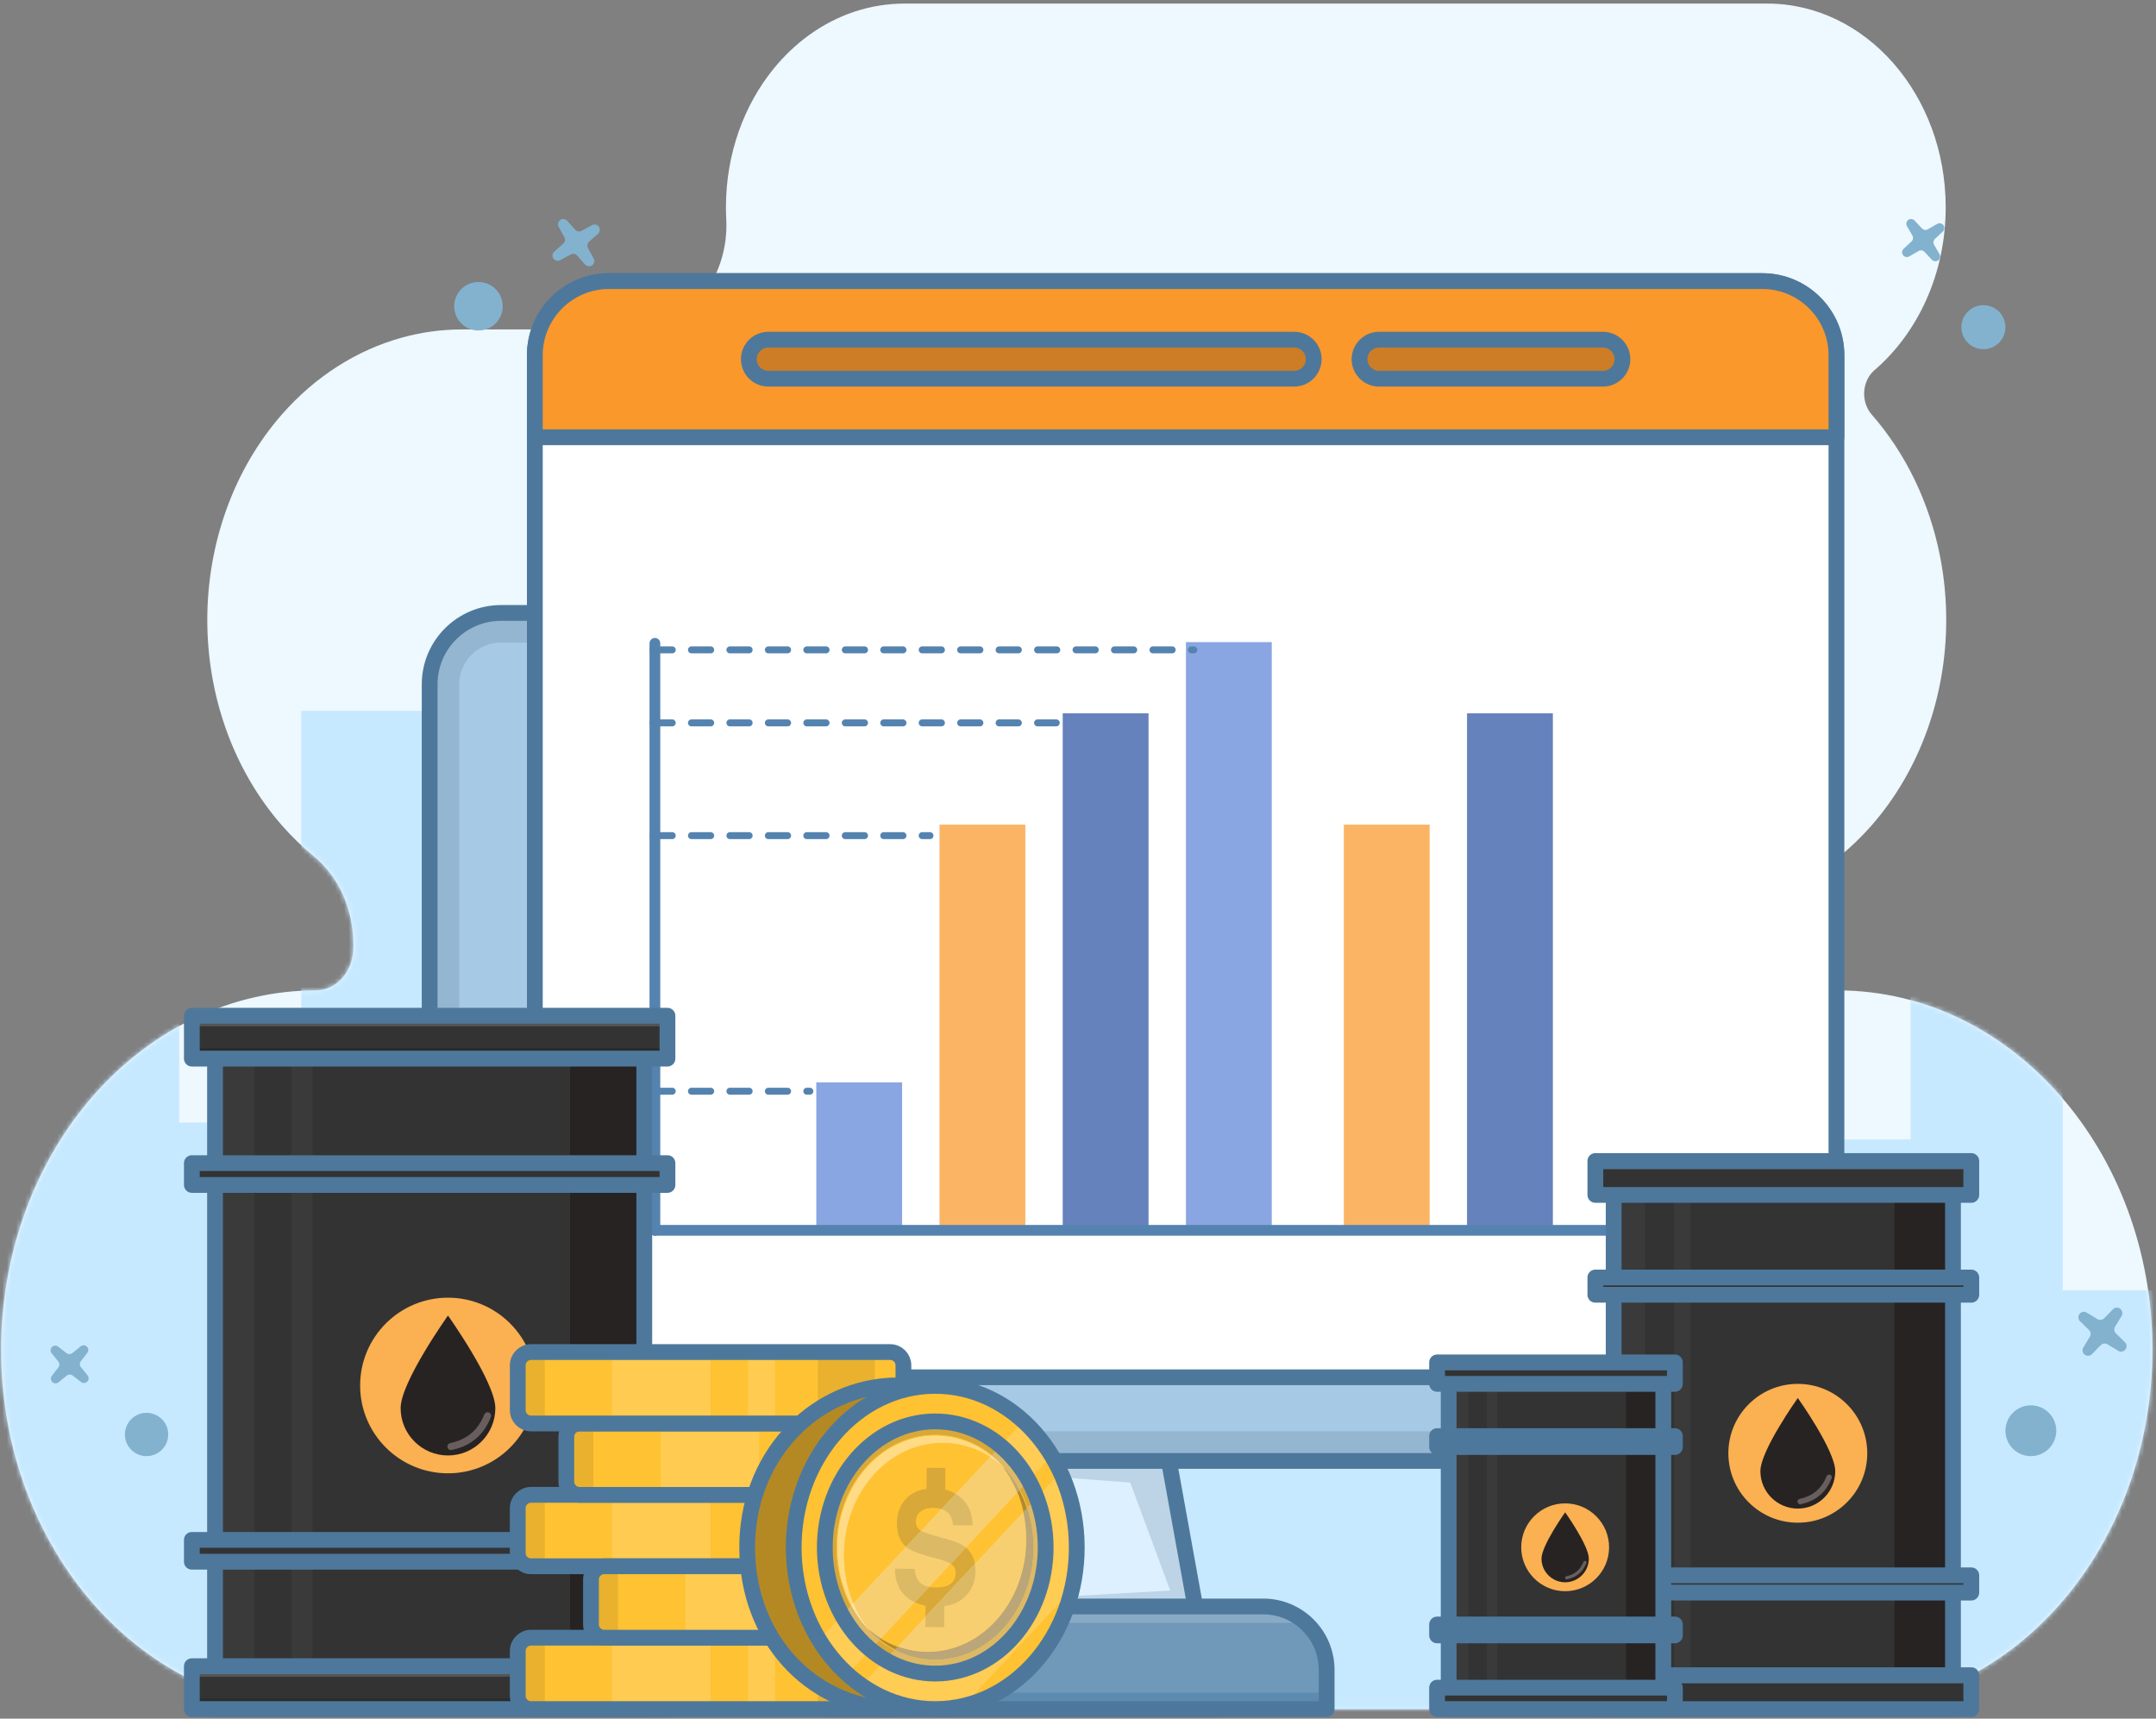
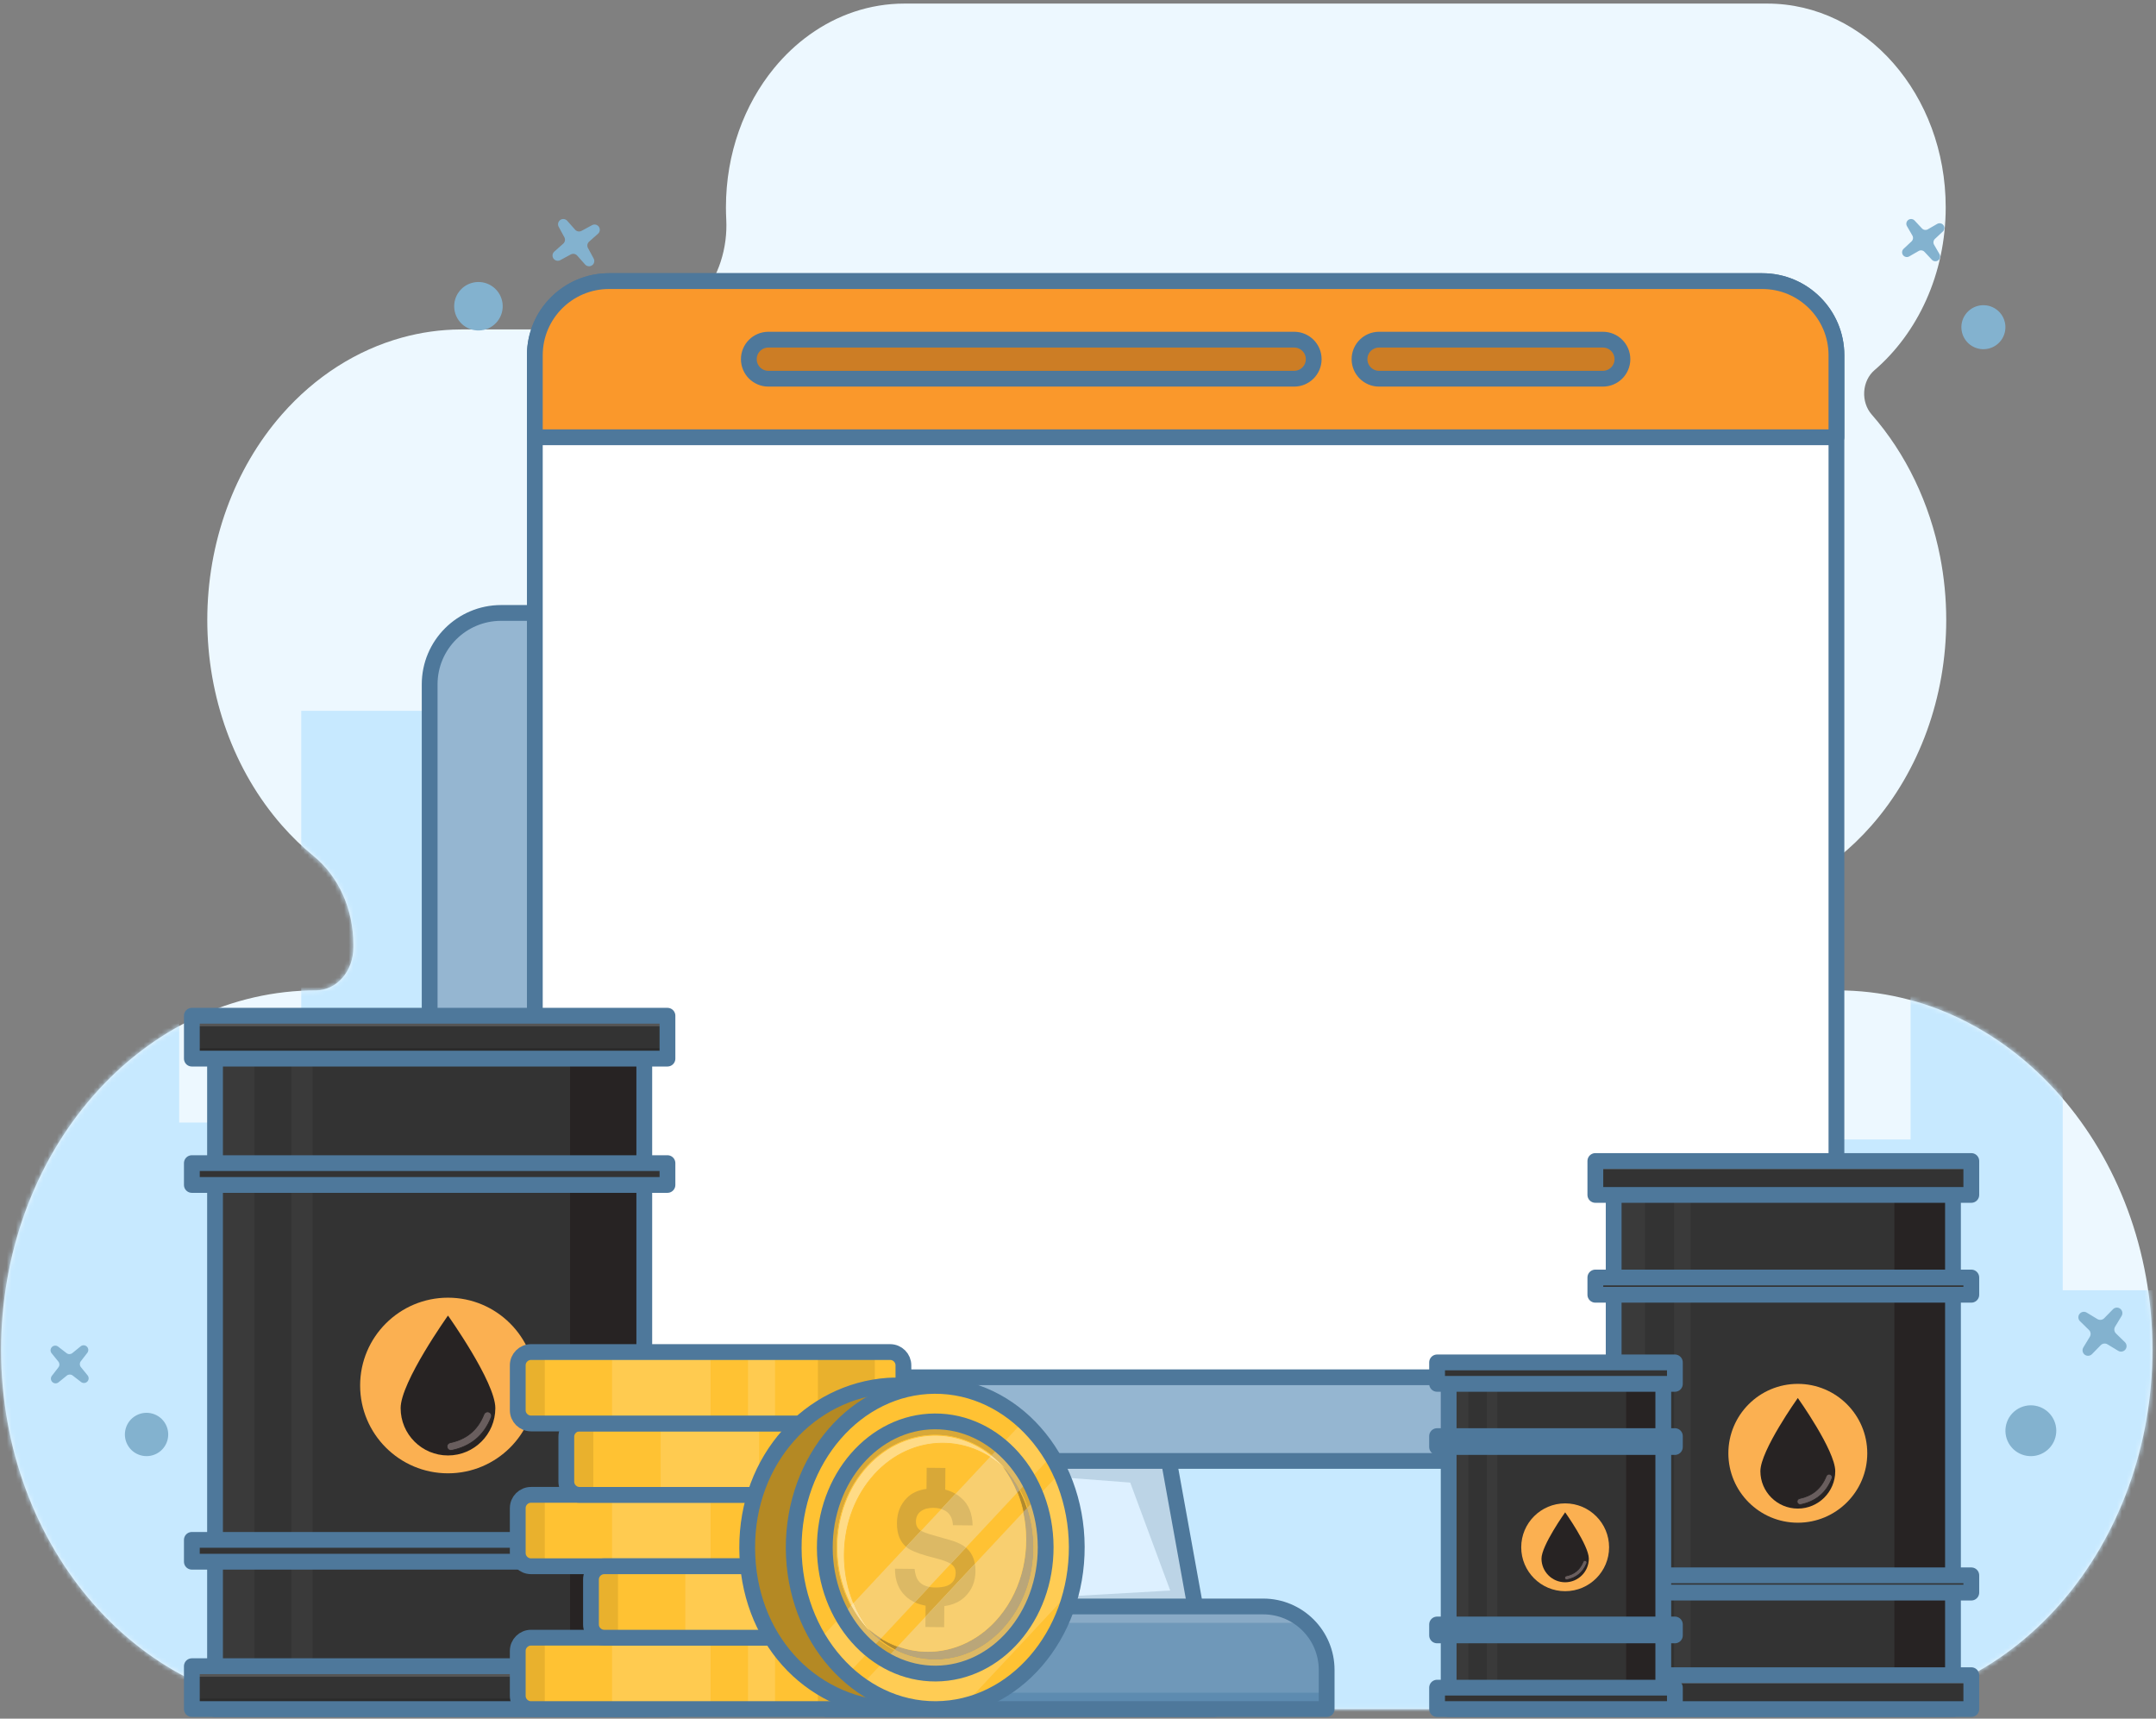
<svg xmlns="http://www.w3.org/2000/svg" width="473" height="377" viewBox="0 0 473 377" fill="none">
  <rect x="0" y="0" width="473" height="377" fill="#808080" stroke="none" />
  <path fill-rule="evenodd" clip-rule="evenodd" d="M403.15 374.903H69.313C31.166 374.903 0.241 339.611 0.24 296.076C0.24 275.17 7.516 255.12 20.469 240.337C33.422 225.554 50.99 217.249 69.31 217.249C71.486 217.249 73.573 216.262 75.111 214.507C76.651 212.75 77.515 210.368 77.515 207.885V207.098C77.515 199.448 74.282 192.267 68.832 187.811C66.354 185.79 64.011 183.528 61.829 181.038C51.358 169.089 45.477 152.883 45.477 135.984C45.477 119.085 51.358 102.88 61.828 90.93C69.145 82.578 78.286 76.784 88.183 74.053C92.329 72.908 96.608 72.301 100.942 72.269C101.063 72.269 101.184 72.268 101.305 72.268H139.357C139.934 72.268 140.51 72.24 141.081 72.183C145.952 71.703 150.525 69.198 153.908 65.107C155.749 62.882 157.158 60.282 158.083 57.477C158.589 55.941 158.95 54.344 159.158 52.713C159.35 51.203 159.41 49.663 159.331 48.116C159.287 47.251 159.264 46.379 159.263 45.501V45.479C159.263 33.672 163.274 22.936 169.826 14.946C172.131 12.135 174.751 9.664 177.621 7.606C183.649 3.284 190.782 0.785 198.425 0.785H387.701C409.329 0.785 426.863 20.795 426.863 45.478C426.863 60.087 420.721 73.058 411.224 81.214C409.916 82.338 409.099 84.053 408.984 85.916C408.869 87.779 409.467 89.608 410.625 90.929C418.189 99.561 423.359 110.416 425.646 122.147C426.525 126.655 426.978 131.292 426.979 135.983C426.979 152.882 421.097 169.089 410.627 181.037C408.37 183.613 405.939 185.947 403.365 188.021C401.807 189.278 400.435 190.769 399.274 192.433C396.504 196.409 394.944 201.384 394.944 206.588C394.943 207.022 394.943 207.456 394.943 207.884C394.943 210.367 395.808 212.749 397.346 214.506C397.92 215.161 398.571 215.71 399.275 216.14C400.456 216.862 401.785 217.249 403.149 217.249C441.296 217.249 472.22 252.541 472.221 296.076C472.221 316.982 464.945 337.032 451.992 351.816C439.039 366.599 421.471 374.903 403.152 374.903H403.15Z" fill="#EDF8FF" />
  <mask id="mask0_567_49251" style="mask-type:luminance" maskUnits="userSpaceOnUse" x="0" y="0" width="473" height="375">
    <path d="M403.15 374.903H69.313C31.166 374.903 0.241 339.611 0.24 296.076C0.24 275.17 7.516 255.12 20.469 240.337C33.422 225.554 50.99 217.249 69.31 217.249C71.486 217.249 73.573 216.262 75.111 214.507C76.651 212.75 77.515 210.368 77.515 207.885V207.098C77.515 199.447 74.282 192.267 68.832 187.811C66.354 185.79 64.011 183.528 61.829 181.038C51.358 169.089 45.477 152.883 45.477 135.984C45.477 119.085 51.358 102.88 61.828 90.93C69.145 82.578 78.286 76.784 88.183 74.053C92.329 72.908 96.608 72.301 100.942 72.269C101.063 72.269 101.184 72.268 101.305 72.268H139.357C139.934 72.268 140.51 72.24 141.081 72.183C145.952 71.703 150.525 69.198 153.908 65.107C155.749 62.882 157.158 60.282 158.083 57.477C158.589 55.941 158.95 54.344 159.158 52.713C159.35 51.203 159.41 49.663 159.331 48.116C159.287 47.251 159.264 46.379 159.263 45.501V45.479C159.263 33.672 163.274 22.936 169.826 14.946C172.131 12.135 174.751 9.664 177.621 7.606C183.649 3.284 190.782 0.785 198.425 0.785H387.701C409.329 0.785 426.863 20.795 426.863 45.478C426.863 60.087 420.721 73.058 411.224 81.214C409.916 82.338 409.099 84.053 408.984 85.916C408.869 87.779 409.467 89.608 410.625 90.929C418.189 99.561 423.359 110.416 425.646 122.147C426.525 126.655 426.978 131.292 426.979 135.983C426.979 152.882 421.097 169.089 410.627 181.037C408.37 183.613 405.939 185.947 403.365 188.021C401.807 189.278 400.435 190.769 399.274 192.433C396.504 196.409 394.944 201.384 394.944 206.588C394.943 207.022 394.943 207.456 394.943 207.884C394.943 210.367 395.808 212.749 397.346 214.506C397.92 215.161 398.571 215.71 399.275 216.14C400.456 216.862 401.785 217.249 403.149 217.249C441.296 217.249 472.22 252.541 472.221 296.076C472.221 316.982 464.945 337.032 451.992 351.816C439.039 366.599 421.471 374.903 403.152 374.903H403.15Z" fill="white" />
  </mask>
  <g mask="url(#mask0_567_49251)">
    <path fill-rule="evenodd" clip-rule="evenodd" d="M39.306 401.628H-1.811V205.676H39.306V246.238H66.087V155.921H133.003V189.986H159.783V126.258H186.564V83.586H253.48L253.479 196.725H280.26V145.913H321.377V192.757H343.113V158.123H397.426L397.425 249.951H419.162V208.71H452.535V283.032H474.27V482.264H452.533L452.535 407.942H419.162V449.183H397.425V407.942H343.113V423.895H321.377V391.379H280.26V442.19H253.479V391.379H186.564V411.034H159.783V417.318H133.002V401.628H66.087V442.19H39.306V401.628Z" fill="#C7E9FF" />
  </g>
  <path fill-rule="evenodd" clip-rule="evenodd" d="M266.285 374.901H206.174L221.202 291.766H251.258L266.285 374.901Z" fill="#DDF0FF" />
  <mask id="mask1_567_49251" style="mask-type:luminance" maskUnits="userSpaceOnUse" x="206" y="291" width="61" height="84">
    <path d="M266.285 374.901H206.174L221.202 291.766H251.258L266.285 374.901Z" fill="white" />
  </mask>
  <g mask="url(#mask1_567_49251)">
    <path fill-rule="evenodd" clip-rule="evenodd" d="M211.153 317.156L208.875 322.229L247.961 325.215L256.733 348.898L195.334 352.39H270.354L254.536 317.156" fill="#BCD4E6" />
  </g>
  <path d="M266.285 374.901H206.174L221.202 291.766H251.258L266.285 374.901Z" stroke="#4E789B" stroke-width="3.463" stroke-linecap="round" stroke-linejoin="round" />
  <path fill-rule="evenodd" clip-rule="evenodd" d="M277.124 352.391C284.817 352.391 291.052 358.623 291.052 366.31V374.902H181.406V366.31C181.406 358.622 187.643 352.391 195.334 352.391H277.124Z" fill="#6F98B9" />
  <mask id="mask2_567_49251" style="mask-type:luminance" maskUnits="userSpaceOnUse" x="181" y="352" width="111" height="23">
    <path d="M277.124 352.391C284.817 352.391 291.052 358.623 291.052 366.31V374.902H181.406V366.31C181.406 358.622 187.643 352.391 195.334 352.391H277.124Z" fill="white" />
  </mask>
  <g mask="url(#mask2_567_49251)">
    <path fill-rule="evenodd" clip-rule="evenodd" d="M300.907 371.309V374.901H181.406V371.309H300.907Z" fill="#5D8BB0" />
    <path fill-rule="evenodd" clip-rule="evenodd" d="M300.907 352.391V355.983H181.406V352.391H300.907Z" fill="#89AAC6" />
  </g>
  <path d="M277.124 352.391C284.817 352.391 291.052 358.623 291.052 366.31V374.902H181.406V366.31C181.406 358.622 187.643 352.391 195.334 352.391H277.124Z" stroke="#4E789B" stroke-width="3.463" stroke-linecap="round" stroke-linejoin="round" />
  <path fill-rule="evenodd" clip-rule="evenodd" d="M378.198 150.118V304.802C378.198 313.448 371.174 320.467 362.523 320.467H109.937C101.285 320.467 94.262 313.448 94.262 304.802V150.118C94.262 141.472 101.285 134.453 109.937 134.453H362.523C371.174 134.453 378.198 141.472 378.198 150.118Z" fill="#95B6D1" />
  <mask id="mask3_567_49251" style="mask-type:luminance" maskUnits="userSpaceOnUse" x="94" y="134" width="285" height="187">
-     <path d="M378.198 150.118V304.802C378.198 313.448 371.174 320.467 362.523 320.467H109.937C101.285 320.467 94.262 313.448 94.262 304.802V150.118C94.262 141.472 101.285 134.453 109.937 134.453H362.523C371.174 134.453 378.198 141.472 378.198 150.118Z" fill="white" />
-   </mask>
+     </mask>
  <g mask="url(#mask3_567_49251)">
    <path fill-rule="evenodd" clip-rule="evenodd" d="M371.701 150.119V304.803C371.701 309.866 367.588 313.977 362.522 313.977H109.936C104.869 313.977 100.756 309.866 100.756 304.803V150.119C100.756 145.056 104.869 140.945 109.936 140.945H362.522C367.588 140.945 371.701 145.056 371.701 150.119Z" fill="#A6C9E6" />
  </g>
  <path d="M378.198 150.118V304.802C378.198 313.448 371.174 320.467 362.523 320.467H109.937C101.285 320.467 94.262 313.448 94.262 304.802V150.118C94.262 141.472 101.285 134.453 109.937 134.453H362.523C371.174 134.453 378.198 141.472 378.198 150.118Z" stroke="#4E789B" stroke-width="3.463" stroke-linecap="round" stroke-linejoin="round" />
  <path fill-rule="evenodd" clip-rule="evenodd" d="M402.892 77.925V285.852C402.892 294.827 395.601 302.113 386.621 302.113H133.607C124.627 302.113 117.336 294.827 117.336 285.852V77.925C117.336 68.95 124.627 61.664 133.607 61.664H386.621C395.601 61.664 402.892 68.95 402.892 77.925Z" fill="white" />
  <mask id="mask4_567_49251" style="mask-type:luminance" maskUnits="userSpaceOnUse" x="117" y="61" width="286" height="242">
-     <path d="M402.892 77.925V285.852C402.892 294.827 395.601 302.113 386.621 302.113H133.607C124.627 302.113 117.336 294.827 117.336 285.852V77.925C117.336 68.95 124.627 61.664 133.607 61.664H386.621C395.601 61.664 402.892 68.95 402.892 77.925Z" fill="white" />
-   </mask>
+     </mask>
  <g mask="url(#mask4_567_49251)">
    <path d="M179.084 237.422H197.915V269.879H179.084V237.422Z" fill="#89A6E2" />
    <path d="M206.119 180.895H224.945V269.879H206.119V180.895Z" fill="#FBB464" />
    <path d="M294.814 180.895H313.646V269.879H294.814V180.895Z" fill="#FBB464" />
    <path d="M233.15 156.473H251.977V269.883H233.15V156.473Z" fill="#6582BD" />
    <path d="M321.85 156.473H340.681V269.883H321.85V156.473Z" fill="#6582BD" />
    <path d="M279.012 140.855H260.182V270.143H279.012V140.855Z" fill="#89A6E2" />
    <path d="M143.676 139.941C143.026 139.941 142.494 140.468 142.494 141.122V269.879C142.494 270.528 143.026 271.06 143.676 271.06C144.325 271.06 144.857 270.528 144.857 269.879V141.122C144.857 140.467 144.33 139.941 143.676 139.941Z" fill="#5583B0" />
    <path d="M143.676 268.699C143.026 268.699 142.494 269.226 142.494 269.88C142.494 270.534 143.026 271.061 143.676 271.061H376.552C377.202 271.061 377.734 270.529 377.734 269.88C377.734 269.23 377.202 268.699 376.552 268.699H143.676Z" fill="#5583B0" />
    <path d="M143.257 238.602C142.835 238.602 142.492 238.944 142.492 239.366C142.492 239.788 142.835 240.13 143.257 240.13H147.475C147.901 240.13 148.244 239.788 148.244 239.366C148.244 238.944 147.901 238.602 147.475 238.602H143.257ZM151.698 238.602C151.276 238.602 150.933 238.944 150.933 239.366C150.933 239.788 151.271 240.13 151.698 240.13H155.915C156.337 240.13 156.68 239.788 156.68 239.366C156.68 238.944 156.337 238.602 155.915 238.602H151.698ZM160.134 238.602C159.712 238.602 159.369 238.944 159.369 239.366C159.369 239.788 159.712 240.13 160.134 240.13H164.351C164.773 240.13 165.116 239.788 165.116 239.366C165.116 238.944 164.773 238.602 164.351 238.602H160.134ZM168.57 238.602C168.148 238.602 167.805 238.944 167.805 239.366C167.805 239.788 168.148 240.13 168.57 240.13H172.787C173.209 240.13 173.552 239.788 173.552 239.366C173.552 238.944 173.209 238.602 172.787 238.602H168.57ZM177.006 238.602C176.584 238.602 176.241 238.944 176.241 239.366C176.241 239.788 176.584 240.13 177.006 240.13H177.674C178.096 240.13 178.439 239.788 178.439 239.366C178.439 238.944 178.096 238.602 177.674 238.602H177.006Z" fill="#5583B0" />
    <path d="M143.257 182.539C142.835 182.539 142.492 182.878 142.492 183.303C142.492 183.729 142.835 184.068 143.257 184.068H147.475C147.901 184.068 148.244 183.725 148.244 183.303C148.244 182.882 147.901 182.539 147.475 182.539H143.257ZM151.698 182.539C151.276 182.539 150.933 182.878 150.933 183.303C150.933 183.729 151.271 184.068 151.698 184.068H155.915C156.337 184.068 156.68 183.725 156.68 183.303C156.68 182.882 156.337 182.539 155.915 182.539H151.698ZM160.134 182.539C159.712 182.539 159.369 182.878 159.369 183.303C159.369 183.729 159.712 184.068 160.134 184.068H164.351C164.773 184.068 165.116 183.725 165.116 183.303C165.116 182.882 164.773 182.539 164.351 182.539H160.134ZM168.57 182.539C168.148 182.539 167.805 182.878 167.805 183.303C167.805 183.729 168.148 184.068 168.57 184.068H172.787C173.209 184.068 173.552 183.725 173.552 183.303C173.552 182.882 173.209 182.539 172.787 182.539H168.57ZM177.006 182.539C176.584 182.539 176.241 182.878 176.241 183.303C176.241 183.729 176.584 184.068 177.006 184.068H181.224C181.65 184.068 181.989 183.725 181.993 183.303C181.993 182.878 181.65 182.539 181.224 182.539H177.006ZM185.447 182.539C185.025 182.539 184.682 182.878 184.682 183.303C184.682 183.729 185.02 184.068 185.447 184.068H189.664C190.086 184.068 190.429 183.725 190.429 183.303C190.429 182.882 190.086 182.539 189.664 182.539H185.447ZM193.883 182.539C193.461 182.539 193.118 182.878 193.118 183.303C193.118 183.729 193.461 184.068 193.883 184.068H198.1C198.522 184.068 198.865 183.725 198.865 183.303C198.865 182.882 198.522 182.539 198.1 182.539H193.883ZM202.319 182.539C201.897 182.539 201.554 182.878 201.554 183.303C201.554 183.729 201.897 184.068 202.319 184.068H204.023C204.445 184.068 204.788 183.725 204.788 183.303C204.788 182.882 204.445 182.539 204.023 182.539H202.319Z" fill="#5583B0" />
    <path d="M143.257 157.805C142.835 157.805 142.492 158.147 142.492 158.569C142.492 158.991 142.835 159.333 143.257 159.333H147.475C147.901 159.333 148.244 158.991 148.244 158.569C148.244 158.147 147.901 157.805 147.475 157.805H143.257ZM151.698 157.805C151.276 157.805 150.933 158.147 150.933 158.569C150.933 158.991 151.271 159.333 151.698 159.333H155.915C156.337 159.333 156.68 158.991 156.68 158.569C156.68 158.147 156.337 157.805 155.915 157.805H151.698ZM160.134 157.805C159.712 157.805 159.369 158.147 159.369 158.569C159.369 158.991 159.712 159.333 160.134 159.333H164.351C164.773 159.333 165.116 158.991 165.116 158.569C165.116 158.147 164.773 157.805 164.351 157.805H160.134ZM168.57 157.805C168.148 157.805 167.805 158.147 167.805 158.569C167.805 158.991 168.148 159.333 168.57 159.333H172.787C173.209 159.333 173.552 158.991 173.552 158.569C173.552 158.147 173.209 157.805 172.787 157.805H168.57ZM177.006 157.805C176.584 157.805 176.241 158.147 176.241 158.569C176.241 158.991 176.584 159.333 177.006 159.333H181.224C181.65 159.333 181.989 158.991 181.993 158.569C181.993 158.147 181.65 157.805 181.224 157.805H177.006ZM185.447 157.805C185.025 157.805 184.682 158.147 184.682 158.569C184.682 158.991 185.02 159.333 185.447 159.333H189.664C190.086 159.333 190.429 158.991 190.429 158.569C190.429 158.147 190.086 157.805 189.664 157.805H185.447ZM193.883 157.805C193.461 157.805 193.118 158.147 193.118 158.569C193.118 158.991 193.461 159.333 193.883 159.333H198.1C198.522 159.333 198.865 158.991 198.865 158.569C198.865 158.147 198.522 157.805 198.1 157.805H193.883ZM202.319 157.805C201.897 157.805 201.554 158.147 201.554 158.569C201.554 158.991 201.897 159.333 202.319 159.333H206.536C206.958 159.333 207.301 158.991 207.301 158.569C207.301 158.147 206.958 157.805 206.536 157.805H202.319ZM210.755 157.805C210.333 157.805 209.99 158.147 209.99 158.569C209.99 158.991 210.333 159.333 210.755 159.333H214.973C215.399 159.333 215.738 158.991 215.742 158.569C215.742 158.147 215.399 157.805 214.973 157.805H210.755ZM219.196 157.805C218.774 157.805 218.431 158.147 218.431 158.569C218.431 158.991 218.769 159.333 219.196 159.333H223.413C223.835 159.333 224.178 158.991 224.178 158.569C224.178 158.147 223.835 157.805 223.413 157.805H219.196ZM227.632 157.805C227.21 157.805 226.867 158.147 226.867 158.569C226.867 158.991 227.21 159.333 227.632 159.333H231.727C232.149 159.333 232.492 158.991 232.492 158.569C232.492 158.147 232.149 157.805 231.727 157.805H227.632Z" fill="#5583B0" />
    <path d="M143.257 141.789C142.835 141.789 142.492 142.132 142.492 142.553C142.492 142.975 142.835 143.318 143.257 143.318H147.475C147.901 143.318 148.244 142.975 148.244 142.553C148.244 142.132 147.901 141.789 147.475 141.789H143.257ZM151.698 141.789C151.276 141.789 150.933 142.132 150.933 142.553C150.933 142.975 151.271 143.318 151.698 143.318H155.915C156.337 143.318 156.68 142.975 156.68 142.553C156.68 142.132 156.337 141.789 155.915 141.789H151.698ZM160.134 141.789C159.712 141.789 159.369 142.132 159.369 142.553C159.369 142.975 159.712 143.318 160.134 143.318H164.351C164.773 143.318 165.116 142.975 165.116 142.553C165.116 142.132 164.773 141.789 164.351 141.789H160.134ZM168.57 141.789C168.148 141.789 167.805 142.132 167.805 142.553C167.805 142.975 168.148 143.318 168.57 143.318H172.787C173.209 143.318 173.552 142.975 173.552 142.553C173.552 142.132 173.209 141.789 172.787 141.789H168.57ZM177.006 141.789C176.584 141.789 176.241 142.132 176.241 142.553C176.241 142.975 176.584 143.318 177.006 143.318H181.224C181.65 143.318 181.989 142.975 181.993 142.553C181.993 142.132 181.65 141.789 181.224 141.789H177.006ZM185.447 141.789C185.025 141.789 184.682 142.132 184.682 142.553C184.682 142.975 185.02 143.318 185.447 143.318H189.664C190.086 143.318 190.429 142.975 190.429 142.553C190.429 142.132 190.086 141.789 189.664 141.789H185.447ZM193.883 141.789C193.461 141.789 193.118 142.132 193.118 142.553C193.118 142.975 193.461 143.318 193.883 143.318H198.1C198.522 143.318 198.865 142.975 198.865 142.553C198.865 142.132 198.522 141.789 198.1 141.789H193.883ZM202.319 141.789C201.897 141.789 201.554 142.132 201.554 142.553C201.554 142.975 201.897 143.318 202.319 143.318H206.536C206.958 143.318 207.301 142.975 207.301 142.553C207.301 142.132 206.958 141.789 206.536 141.789H202.319ZM210.755 141.789C210.333 141.789 209.99 142.132 209.99 142.553C209.99 142.975 210.333 143.318 210.755 143.318H214.973C215.399 143.318 215.738 142.975 215.742 142.553C215.742 142.132 215.399 141.789 214.973 141.789H210.755ZM219.196 141.789C218.774 141.789 218.431 142.132 218.431 142.553C218.431 142.975 218.769 143.318 219.196 143.318H223.413C223.835 143.318 224.178 142.975 224.178 142.553C224.178 142.132 223.835 141.789 223.413 141.789H219.196ZM227.632 141.789C227.21 141.789 226.867 142.132 226.867 142.553C226.867 142.975 227.21 143.318 227.632 143.318H231.849C232.271 143.318 232.614 142.975 232.614 142.553C232.614 142.132 232.271 141.789 231.849 141.789H227.632ZM236.068 141.789C235.646 141.789 235.303 142.132 235.303 142.553C235.303 142.975 235.646 143.318 236.068 143.318H240.286C240.707 143.318 241.05 142.975 241.05 142.553C241.05 142.132 240.707 141.789 240.286 141.789H236.068ZM244.504 141.789C244.082 141.789 243.739 142.132 243.739 142.553C243.739 142.975 244.082 143.318 244.504 143.318H248.722C249.148 143.318 249.487 142.975 249.491 142.553C249.491 142.132 249.148 141.789 248.722 141.789H244.504ZM252.945 141.789C252.523 141.789 252.18 142.132 252.18 142.553C252.18 142.975 252.518 143.318 252.945 143.318H257.162C257.584 143.318 257.927 142.975 257.927 142.553C257.927 142.132 257.584 141.789 257.162 141.789H252.945ZM261.381 141.789C260.959 141.789 260.616 142.132 260.616 142.553C260.616 142.975 260.959 143.318 261.381 143.318H261.912C262.334 143.318 262.677 142.975 262.677 142.553C262.677 142.132 262.334 141.789 261.912 141.789H261.381Z" fill="#5583B0" />
  </g>
  <path d="M402.892 77.925V285.852C402.892 294.827 395.601 302.113 386.621 302.113H133.607C124.627 302.113 117.336 294.827 117.336 285.852V77.925C117.336 68.95 124.627 61.664 133.607 61.664H386.621C395.601 61.664 402.892 68.95 402.892 77.925Z" stroke="#4E789B" stroke-width="3.463" stroke-linecap="round" stroke-linejoin="round" />
  <path fill-rule="evenodd" clip-rule="evenodd" d="M402.892 77.925V95.916H117.336V77.925C117.336 68.95 124.627 61.664 133.607 61.664H386.621C395.601 61.664 402.892 68.95 402.892 77.925Z" fill="#FA982B" stroke="#4E789B" stroke-width="3.463" stroke-linecap="round" stroke-linejoin="round" />
  <path fill-rule="evenodd" clip-rule="evenodd" d="M288.212 78.79C288.212 81.153 286.292 83.072 283.928 83.072H168.57C166.205 83.072 164.285 81.153 164.285 78.79C164.285 76.426 166.205 74.508 168.57 74.508H283.928C286.293 74.508 288.212 76.426 288.212 78.79Z" fill="#CC7D25" stroke="#4E789B" stroke-width="3.463" stroke-linecap="round" stroke-linejoin="round" />
  <path fill-rule="evenodd" clip-rule="evenodd" d="M355.942 78.79C355.942 81.153 354.022 83.072 351.657 83.072H302.546C300.181 83.072 298.262 81.153 298.262 78.79C298.262 76.426 300.181 74.508 302.546 74.508H351.657C354.022 74.508 355.942 76.426 355.942 78.79Z" fill="#CC7D25" stroke="#4E789B" stroke-width="3.463" stroke-linecap="round" stroke-linejoin="round" />
  <path fill-rule="evenodd" clip-rule="evenodd" d="M141.347 227.512V374.902H47.176V227.512H141.347Z" fill="#333333" />
  <mask id="mask5_567_49251" style="mask-type:luminance" maskUnits="userSpaceOnUse" x="47" y="227" width="95" height="148">
    <path d="M141.347 227.512V374.902H47.176V227.512H141.347Z" fill="white" />
  </mask>
  <g mask="url(#mask5_567_49251)">
    <path fill-rule="evenodd" clip-rule="evenodd" d="M141.346 206.98V372.589H125.07V206.98H141.346Z" fill="#272323" />
    <path fill-rule="evenodd" clip-rule="evenodd" d="M55.854 218.402V384.011H47.176V218.402H55.854Z" fill="#3A3A3A" />
    <path fill-rule="evenodd" clip-rule="evenodd" d="M68.565 218.402V384.011H63.938V218.402H68.565Z" fill="#3A3A3A" />
    <path fill-rule="evenodd" clip-rule="evenodd" d="M98.284 284.656C108.922 284.656 117.559 293.288 117.559 303.92C117.559 314.551 108.922 323.183 98.284 323.183C87.645 323.183 79.008 314.551 79.008 303.92C79.008 293.288 87.645 284.656 98.284 284.656Z" fill="#FBB051" />
    <path fill-rule="evenodd" clip-rule="evenodd" d="M98.282 288.578C98.282 288.578 108.67 303.155 108.67 308.885C108.67 314.615 104.016 319.266 98.282 319.266C92.549 319.266 87.894 314.615 87.894 308.885C87.894 303.155 98.282 288.578 98.282 288.578Z" fill="#272323" />
    <path fill-rule="evenodd" clip-rule="evenodd" d="M99.106 318.147C98.642 318.244 98.188 317.946 98.091 317.483C97.994 317.02 98.292 316.565 98.755 316.469C102.145 315.764 104.74 313.87 106.176 310.241C106.35 309.802 106.85 309.586 107.29 309.759C107.729 309.933 107.946 310.432 107.772 310.872C106.095 315.109 103.066 317.323 99.106 318.147Z" fill="#695E5E" stroke="#272323" stroke-width="0.166" stroke-linejoin="round" />
  </g>
  <path d="M141.347 227.512V374.902H47.176V227.512H141.347Z" stroke="#4E789B" stroke-width="3.463" stroke-linecap="round" stroke-linejoin="round" />
  <path fill-rule="evenodd" clip-rule="evenodd" d="M146.433 222.809V232.216H42.09V222.809H146.433Z" fill="#333333" />
  <mask id="mask6_567_49251" style="mask-type:luminance" maskUnits="userSpaceOnUse" x="42" y="222" width="105" height="11">
    <path d="M146.433 222.809V232.216H42.09V222.809H146.433Z" fill="white" />
  </mask>
  <g mask="url(#mask6_567_49251)">
    <path fill-rule="evenodd" clip-rule="evenodd" d="M146.433 222.809V225.122H42.09V222.809H146.433Z" fill="#555555" />
    <path fill-rule="evenodd" clip-rule="evenodd" d="M146.433 229.898V232.212H42.09V229.898H146.433Z" fill="#2B2B2B" />
  </g>
  <path d="M146.433 222.809V232.216H42.09V222.809H146.433Z" stroke="#4E789B" stroke-width="3.463" stroke-linecap="round" stroke-linejoin="round" />
  <path fill-rule="evenodd" clip-rule="evenodd" d="M146.433 365.492V374.899H42.09V365.492H146.433Z" fill="#333333" />
  <path fill-rule="evenodd" clip-rule="evenodd" d="M146.433 365.492V367.806H42.09V365.492H146.433Z" fill="#555555" />
  <path fill-rule="evenodd" clip-rule="evenodd" d="M146.433 372.586V374.9H42.09V372.586H146.433Z" fill="#2B2B2B" />
  <path d="M146.433 365.492V374.899H42.09V365.492H146.433Z" stroke="#4E789B" stroke-width="3.463" stroke-linecap="round" stroke-linejoin="round" />
  <path fill-rule="evenodd" clip-rule="evenodd" d="M146.433 255.141V259.927H42.09V255.141H146.433Z" fill="#333333" />
  <path fill-rule="evenodd" clip-rule="evenodd" d="M146.433 255.141V256.318H42.09V255.141H146.433Z" fill="#555555" />
  <path fill-rule="evenodd" clip-rule="evenodd" d="M146.433 258.746V259.923H42.09V258.746H146.433Z" fill="#2B2B2B" />
  <path d="M146.433 255.141V259.927H42.09V255.141H146.433Z" stroke="#4E789B" stroke-width="3.463" stroke-linecap="round" stroke-linejoin="round" />
  <path fill-rule="evenodd" clip-rule="evenodd" d="M146.433 337.785V342.573H42.09V337.785H146.433Z" fill="#333333" />
  <mask id="mask7_567_49251" style="mask-type:luminance" maskUnits="userSpaceOnUse" x="42" y="337" width="105" height="6">
    <path d="M146.433 337.785V342.573H42.09V337.785H146.433Z" fill="white" />
  </mask>
  <g mask="url(#mask7_567_49251)">
    <path fill-rule="evenodd" clip-rule="evenodd" d="M146.433 337.785V338.963H42.09V337.785H146.433Z" fill="#555555" />
    <path fill-rule="evenodd" clip-rule="evenodd" d="M146.433 341.395V342.572H42.09V341.395H146.433Z" fill="#2B2B2B" />
  </g>
  <path d="M146.433 337.785V342.573H42.09V337.785H146.433Z" stroke="#4E789B" stroke-width="3.463" stroke-linecap="round" stroke-linejoin="round" />
  <path fill-rule="evenodd" clip-rule="evenodd" d="M428.459 258.395V374.902H354.02V258.395H428.459Z" fill="#333333" />
  <mask id="mask8_567_49251" style="mask-type:luminance" maskUnits="userSpaceOnUse" x="354" y="258" width="75" height="117">
    <path d="M428.459 258.395V374.902H354.02V258.395H428.459Z" fill="white" />
  </mask>
  <g mask="url(#mask8_567_49251)">
    <path fill-rule="evenodd" clip-rule="evenodd" d="M428.459 242.164V373.073H415.594V242.164H428.459Z" fill="#272323" />
    <path fill-rule="evenodd" clip-rule="evenodd" d="M360.88 251.191V382.099H354.02V251.191H360.88Z" fill="#3A3A3A" />
    <path fill-rule="evenodd" clip-rule="evenodd" d="M370.928 251.191V382.099H367.27V251.191H370.928Z" fill="#3A3A3A" />
    <path fill-rule="evenodd" clip-rule="evenodd" d="M394.419 303.562C402.828 303.562 409.656 310.386 409.656 318.79C409.656 327.194 402.828 334.017 394.419 334.017C386.009 334.017 379.182 327.194 379.182 318.79C379.182 310.386 386.009 303.562 394.419 303.562Z" fill="#FBB051" />
    <path fill-rule="evenodd" clip-rule="evenodd" d="M394.418 306.66C394.418 306.66 402.63 318.183 402.63 322.712C402.63 327.24 398.95 330.918 394.418 330.918C389.887 330.918 386.207 327.24 386.207 322.712C386.207 318.183 394.418 306.66 394.418 306.66Z" fill="#272323" />
    <path fill-rule="evenodd" clip-rule="evenodd" d="M395.069 330.037C394.702 330.114 394.343 329.879 394.266 329.513C394.19 329.146 394.425 328.788 394.792 328.711C397.471 328.153 399.523 326.655 400.657 323.788C400.795 323.44 401.189 323.27 401.537 323.407C401.886 323.544 402.056 323.938 401.919 324.286C400.593 327.636 398.199 329.386 395.069 330.037Z" fill="#695E5E" stroke="#272323" stroke-width="0.166" stroke-linejoin="round" />
  </g>
  <path d="M428.459 258.395V374.902H354.02V258.395H428.459Z" stroke="#4E789B" stroke-width="3.463" stroke-linecap="round" stroke-linejoin="round" />
  <path fill-rule="evenodd" clip-rule="evenodd" d="M432.48 254.676V262.112H350V254.676H432.48Z" fill="#333333" />
  <path fill-rule="evenodd" clip-rule="evenodd" d="M432.48 254.676V256.505H350V254.676H432.48Z" fill="#555555" />
  <path fill-rule="evenodd" clip-rule="evenodd" d="M432.48 260.285V262.114H350V260.285H432.48Z" fill="#2B2B2B" />
  <path d="M432.48 254.676V262.112H350V254.676H432.48Z" stroke="#4E789B" stroke-width="3.463" stroke-linecap="round" stroke-linejoin="round" />
  <path fill-rule="evenodd" clip-rule="evenodd" d="M432.48 367.465V374.901H350V367.465H432.48Z" fill="#333333" />
  <mask id="mask9_567_49251" style="mask-type:luminance" maskUnits="userSpaceOnUse" x="350" y="367" width="83" height="8">
    <path d="M432.48 367.465V374.901H350V367.465H432.48Z" fill="white" />
  </mask>
  <g mask="url(#mask9_567_49251)">
    <path fill-rule="evenodd" clip-rule="evenodd" d="M432.48 367.465V369.294H350V367.465H432.48Z" fill="#555555" />
    <path fill-rule="evenodd" clip-rule="evenodd" d="M432.48 373.074V374.903H350V373.074H432.48Z" fill="#2B2B2B" />
  </g>
  <path d="M432.48 367.465V374.901H350V367.465H432.48Z" stroke="#4E789B" stroke-width="3.463" stroke-linecap="round" stroke-linejoin="round" />
  <path fill-rule="evenodd" clip-rule="evenodd" d="M432.48 280.23V284.015H350V280.23H432.48Z" fill="#333333" />
  <mask id="mask10_567_49251" style="mask-type:luminance" maskUnits="userSpaceOnUse" x="350" y="280" width="83" height="5">
    <path d="M432.48 280.23V284.015H350V280.23H432.48Z" fill="white" />
  </mask>
  <g mask="url(#mask10_567_49251)">
    <path fill-rule="evenodd" clip-rule="evenodd" d="M432.48 280.23V281.161H350V280.23H432.48Z" fill="#555555" />
    <path fill-rule="evenodd" clip-rule="evenodd" d="M432.48 283.086V284.017H350V283.086H432.48Z" fill="#2B2B2B" />
  </g>
  <path d="M432.48 280.23V284.015H350V280.23H432.48Z" stroke="#4E789B" stroke-width="3.463" stroke-linecap="round" stroke-linejoin="round" />
  <path fill-rule="evenodd" clip-rule="evenodd" d="M432.48 345.562V349.347H350V345.562H432.48Z" fill="#333333" />
  <mask id="mask11_567_49251" style="mask-type:luminance" maskUnits="userSpaceOnUse" x="350" y="345" width="83" height="5">
    <path d="M432.48 345.562V349.347H350V345.562H432.48Z" fill="white" />
  </mask>
  <g mask="url(#mask11_567_49251)">
    <path fill-rule="evenodd" clip-rule="evenodd" d="M432.48 345.562V346.494H350V345.562H432.48Z" fill="#555555" />
    <path fill-rule="evenodd" clip-rule="evenodd" d="M432.48 348.414V349.346H350V348.414H432.48Z" fill="#2B2B2B" />
  </g>
  <path d="M432.48 345.562V349.347H350V345.562H432.48Z" stroke="#4E789B" stroke-width="3.463" stroke-linecap="round" stroke-linejoin="round" />
  <path fill-rule="evenodd" clip-rule="evenodd" d="M364.907 301.207V374.903H317.82V301.207H364.907Z" fill="#333333" />
  <mask id="mask12_567_49251" style="mask-type:luminance" maskUnits="userSpaceOnUse" x="317" y="301" width="48" height="74">
    <path d="M364.907 301.207V374.903H317.82V301.207H364.907Z" fill="white" />
  </mask>
  <g mask="url(#mask12_567_49251)">
    <path fill-rule="evenodd" clip-rule="evenodd" d="M364.907 290.938V373.742H356.77V290.938H364.907Z" fill="#272323" />
    <path fill-rule="evenodd" clip-rule="evenodd" d="M322.16 296.648V379.453H317.82V296.648H322.16Z" fill="#3A3A3A" />
    <path fill-rule="evenodd" clip-rule="evenodd" d="M328.517 296.648V379.453H326.203V296.648H328.517Z" fill="#3A3A3A" />
    <path fill-rule="evenodd" clip-rule="evenodd" d="M343.376 329.777C348.695 329.777 353.014 334.093 353.014 339.409C353.014 344.725 348.695 349.041 343.376 349.041C338.057 349.041 333.738 344.725 333.738 339.409C333.738 334.093 338.057 329.777 343.376 329.777Z" fill="#FBB051" />
    <path fill-rule="evenodd" clip-rule="evenodd" d="M343.377 331.738C343.377 331.738 348.57 339.027 348.57 341.892C348.57 344.757 346.243 347.082 343.377 347.082C340.511 347.082 338.184 344.755 338.184 341.892C338.184 339.028 343.377 331.738 343.377 331.738Z" fill="#272323" />
    <path fill-rule="evenodd" clip-rule="evenodd" d="M343.788 346.525C343.555 346.573 343.328 346.425 343.28 346.193C343.233 345.961 343.381 345.734 343.613 345.686C345.308 345.332 346.605 344.386 347.323 342.572C347.411 342.351 347.66 342.244 347.879 342.331C348.1 342.418 348.208 342.668 348.12 342.888C347.282 345.007 345.767 346.114 343.788 346.526V346.525Z" fill="#695E5E" stroke="#272323" stroke-width="0.166" stroke-linejoin="round" />
  </g>
  <path d="M364.907 301.207V374.903H317.82V301.207H364.907Z" stroke="#4E789B" stroke-width="3.463" stroke-linecap="round" stroke-linejoin="round" />
  <path fill-rule="evenodd" clip-rule="evenodd" d="M367.451 298.855V303.559H315.279V298.855H367.451Z" fill="#333333" />
  <mask id="mask13_567_49251" style="mask-type:luminance" maskUnits="userSpaceOnUse" x="315" y="298" width="53" height="6">
    <path d="M367.451 298.855V303.559H315.279V298.855H367.451Z" fill="white" />
  </mask>
  <g mask="url(#mask13_567_49251)">
    <path fill-rule="evenodd" clip-rule="evenodd" d="M367.451 298.855V300.013H315.279V298.855H367.451Z" fill="#555555" />
    <path fill-rule="evenodd" clip-rule="evenodd" d="M367.451 302.402V303.559H315.279V302.402H367.451Z" fill="#2B2B2B" />
  </g>
  <path d="M367.451 298.855V303.559H315.279V298.855H367.451Z" stroke="#4E789B" stroke-width="3.463" stroke-linecap="round" stroke-linejoin="round" />
  <path fill-rule="evenodd" clip-rule="evenodd" d="M367.451 370.199V374.903H315.279V370.199H367.451Z" fill="#333333" />
  <mask id="mask14_567_49251" style="mask-type:luminance" maskUnits="userSpaceOnUse" x="315" y="370" width="53" height="5">
    <path d="M367.451 370.199V374.903H315.279V370.199H367.451Z" fill="white" />
  </mask>
  <g mask="url(#mask14_567_49251)">
    <path fill-rule="evenodd" clip-rule="evenodd" d="M367.451 370.199V371.355H315.279V370.199H367.451Z" fill="#555555" />
    <path fill-rule="evenodd" clip-rule="evenodd" d="M367.451 373.746V374.903H315.279V373.746H367.451Z" fill="#2B2B2B" />
  </g>
  <path d="M367.451 370.199V374.903H315.279V370.199H367.451Z" stroke="#4E789B" stroke-width="3.463" stroke-linecap="round" stroke-linejoin="round" />
  <path fill-rule="evenodd" clip-rule="evenodd" d="M367.451 315.02V317.413H315.279V315.02H367.451Z" fill="#333333" />
  <mask id="mask15_567_49251" style="mask-type:luminance" maskUnits="userSpaceOnUse" x="315" y="315" width="53" height="3">
    <path d="M367.451 315.02V317.413H315.279V315.02H367.451Z" fill="white" />
  </mask>
  <g mask="url(#mask15_567_49251)">
    <path fill-rule="evenodd" clip-rule="evenodd" d="M367.451 315.02V315.608H315.279V315.02H367.451Z" fill="#555555" />
    <path fill-rule="evenodd" clip-rule="evenodd" d="M367.451 316.824V317.413H315.279V316.824H367.451Z" fill="#2B2B2B" />
  </g>
  <path d="M367.451 315.02V317.413H315.279V315.02H367.451Z" stroke="#4E789B" stroke-width="3.463" stroke-linecap="round" stroke-linejoin="round" />
  <path fill-rule="evenodd" clip-rule="evenodd" d="M367.451 356.344V358.737H315.279V356.344H367.451Z" fill="#333333" />
  <mask id="mask16_567_49251" style="mask-type:luminance" maskUnits="userSpaceOnUse" x="315" y="356" width="53" height="3">
    <path d="M367.451 356.344V358.737H315.279V356.344H367.451Z" fill="white" />
  </mask>
  <g mask="url(#mask16_567_49251)">
    <path fill-rule="evenodd" clip-rule="evenodd" d="M367.451 356.344V356.932H315.279V356.344H367.451Z" fill="#555555" />
    <path fill-rule="evenodd" clip-rule="evenodd" d="M367.451 358.148V358.737H315.279V358.148H367.451Z" fill="#2B2B2B" />
  </g>
  <path d="M367.451 356.344V358.737H315.279V356.344H367.451Z" stroke="#4E789B" stroke-width="3.463" stroke-linecap="round" stroke-linejoin="round" />
  <path fill-rule="evenodd" clip-rule="evenodd" d="M113.588 330.818V340.659C113.588 342.266 114.893 343.571 116.502 343.571H195.284C196.892 343.571 198.198 342.267 198.198 340.659V330.818C198.198 329.211 196.893 327.906 195.284 327.906H116.502C114.894 327.906 113.588 329.21 113.588 330.818Z" fill="#FFC233" />
  <mask id="mask17_567_49251" style="mask-type:luminance" maskUnits="userSpaceOnUse" x="113" y="327" width="86" height="17">
    <path d="M113.588 330.818V340.659C113.588 342.266 114.893 343.571 116.502 343.571H195.284C196.892 343.571 198.198 342.267 198.198 340.659V330.818C198.198 329.211 196.893 327.906 195.284 327.906H116.502C114.894 327.906 113.588 329.21 113.588 330.818Z" fill="white" />
  </mask>
  <g mask="url(#mask17_567_49251)">
    <path fill-rule="evenodd" clip-rule="evenodd" d="M179.447 327.906V343.57H191.928V327.906H179.447Z" fill="#E9B12D" />
    <path fill-rule="evenodd" clip-rule="evenodd" d="M113.588 327.906V343.57H119.515V327.906H113.588Z" fill="#E9B12D" />
    <path fill-rule="evenodd" clip-rule="evenodd" d="M134.283 327.906V343.57H155.892V327.906H134.283Z" fill="#FFCB50" />
    <path fill-rule="evenodd" clip-rule="evenodd" d="M164.105 327.906V343.57H170.033V327.906H164.105Z" fill="#FFCB50" />
    <path fill-rule="evenodd" clip-rule="evenodd" d="M113.588 342.223V343.573H198.197V342.223H113.588Z" fill="#BE9126" />
  </g>
  <path d="M113.588 330.818V340.659C113.588 342.266 114.893 343.571 116.502 343.571H195.284C196.892 343.571 198.198 342.267 198.198 340.659V330.818C198.198 329.211 196.893 327.906 195.284 327.906H116.502C114.894 327.906 113.588 329.21 113.588 330.818Z" stroke="#4E789B" stroke-width="3.463" stroke-linecap="round" stroke-linejoin="round" />
  <path fill-rule="evenodd" clip-rule="evenodd" d="M124.242 315.158V324.999C124.242 326.606 125.547 327.911 127.156 327.911H205.938C207.545 327.911 208.851 326.607 208.851 324.999V315.158C208.851 313.551 207.546 312.246 205.938 312.246H127.156C125.548 312.246 124.242 313.55 124.242 315.158Z" fill="#FFC233" />
  <mask id="mask18_567_49251" style="mask-type:luminance" maskUnits="userSpaceOnUse" x="124" y="312" width="85" height="16">
    <path d="M124.242 315.158V324.999C124.242 326.606 125.547 327.911 127.156 327.911H205.938C207.545 327.911 208.851 326.607 208.851 324.999V315.158C208.851 313.551 207.546 312.246 205.938 312.246H127.156C125.548 312.246 124.242 313.55 124.242 315.158Z" fill="white" />
  </mask>
  <g mask="url(#mask18_567_49251)">
    <path fill-rule="evenodd" clip-rule="evenodd" d="M190.104 312.246V327.91H202.585V312.246H190.104Z" fill="#E9B12D" />
    <path fill-rule="evenodd" clip-rule="evenodd" d="M124.242 312.246V327.91H130.17V312.246H124.242Z" fill="#E9B12D" />
    <path fill-rule="evenodd" clip-rule="evenodd" d="M144.939 312.246V327.91H166.548V312.246H144.939Z" fill="#FFCB50" />
    <path fill-rule="evenodd" clip-rule="evenodd" d="M174.76 312.246V327.91H180.687V312.246H174.76Z" fill="#FFCB50" />
    <path fill-rule="evenodd" clip-rule="evenodd" d="M124.242 326.559V327.909H208.85V326.559H124.242Z" fill="#BE9126" />
  </g>
  <path d="M124.242 315.158V324.999C124.242 326.606 125.547 327.911 127.156 327.911H205.938C207.545 327.911 208.851 326.607 208.851 324.999V315.158C208.851 313.551 207.546 312.246 205.938 312.246H127.156C125.548 312.246 124.242 313.55 124.242 315.158Z" stroke="#4E789B" stroke-width="3.463" stroke-linecap="round" stroke-linejoin="round" />
  <path fill-rule="evenodd" clip-rule="evenodd" d="M113.588 299.494V309.335C113.588 310.942 114.893 312.247 116.502 312.247H195.284C196.892 312.247 198.198 310.943 198.198 309.335V299.494C198.198 297.887 196.893 296.582 195.284 296.582H116.502C114.894 296.582 113.588 297.886 113.588 299.494Z" fill="#FFC233" />
  <mask id="mask19_567_49251" style="mask-type:luminance" maskUnits="userSpaceOnUse" x="113" y="296" width="86" height="17">
    <path d="M113.588 299.494V309.335C113.588 310.942 114.893 312.247 116.502 312.247H195.284C196.892 312.247 198.198 310.943 198.198 309.335V299.494C198.198 297.887 196.893 296.582 195.284 296.582H116.502C114.894 296.582 113.588 297.886 113.588 299.494Z" fill="white" />
  </mask>
  <g mask="url(#mask19_567_49251)">
    <path fill-rule="evenodd" clip-rule="evenodd" d="M179.447 296.582V312.246H191.928V296.582H179.447Z" fill="#E9B12D" />
    <path fill-rule="evenodd" clip-rule="evenodd" d="M113.588 296.582V312.246H119.515V296.582H113.588Z" fill="#E9B12D" />
    <path fill-rule="evenodd" clip-rule="evenodd" d="M134.283 296.582V312.246H155.892V296.582H134.283Z" fill="#FFCB50" />
    <path fill-rule="evenodd" clip-rule="evenodd" d="M164.105 296.582V312.246H170.033V296.582H164.105Z" fill="#FFCB50" />
    <path fill-rule="evenodd" clip-rule="evenodd" d="M113.588 310.895V312.244H198.197V310.895H113.588Z" fill="#BE9126" />
  </g>
  <path d="M113.588 299.494V309.335C113.588 310.942 114.893 312.247 116.502 312.247H195.284C196.892 312.247 198.198 310.943 198.198 309.335V299.494C198.198 297.887 196.893 296.582 195.284 296.582H116.502C114.894 296.582 113.588 297.886 113.588 299.494Z" stroke="#4E789B" stroke-width="3.463" stroke-linecap="round" stroke-linejoin="round" />
  <path fill-rule="evenodd" clip-rule="evenodd" d="M113.588 362.15V371.991C113.588 373.598 114.893 374.903 116.502 374.903H195.284C196.892 374.903 198.198 373.599 198.198 371.991V362.15C198.198 360.544 196.893 359.238 195.284 359.238H116.502C114.894 359.238 113.588 360.542 113.588 362.15Z" fill="#FFC233" />
  <mask id="mask20_567_49251" style="mask-type:luminance" maskUnits="userSpaceOnUse" x="113" y="359" width="86" height="16">
    <path d="M113.588 362.15V371.991C113.588 373.598 114.893 374.903 116.502 374.903H195.284C196.892 374.903 198.198 373.599 198.198 371.991V362.15C198.198 360.544 196.893 359.238 195.284 359.238H116.502C114.894 359.238 113.588 360.542 113.588 362.15Z" fill="white" />
  </mask>
  <g mask="url(#mask20_567_49251)">
    <path fill-rule="evenodd" clip-rule="evenodd" d="M179.447 359.238V374.903H191.928V359.238H179.447Z" fill="#E9B12D" />
    <path fill-rule="evenodd" clip-rule="evenodd" d="M113.588 359.238V374.903H119.515V359.238H113.588Z" fill="#E9B12D" />
    <path fill-rule="evenodd" clip-rule="evenodd" d="M134.283 359.238V374.903H155.892V359.238H134.283Z" fill="#FFCB50" />
    <path fill-rule="evenodd" clip-rule="evenodd" d="M164.105 359.238V374.903H170.033V359.238H164.105Z" fill="#FFCB50" />
    <path fill-rule="evenodd" clip-rule="evenodd" d="M113.588 373.551V374.902H198.197V373.551H113.588Z" fill="#BE9126" />
  </g>
  <path d="M113.588 362.15V371.991C113.588 373.598 114.893 374.903 116.502 374.903H195.284C196.892 374.903 198.198 373.599 198.198 371.991V362.15C198.198 360.544 196.893 359.238 195.284 359.238H116.502C114.894 359.238 113.588 360.542 113.588 362.15Z" stroke="#4E789B" stroke-width="3.463" stroke-linecap="round" stroke-linejoin="round" />
  <path fill-rule="evenodd" clip-rule="evenodd" d="M129.652 346.486V356.327C129.652 357.934 130.957 359.239 132.566 359.239H211.349C212.956 359.239 214.262 357.935 214.262 356.327V346.486C214.262 344.879 212.957 343.574 211.349 343.574H132.566C130.958 343.574 129.652 344.878 129.652 346.486Z" fill="#FFC233" />
  <mask id="mask21_567_49251" style="mask-type:luminance" maskUnits="userSpaceOnUse" x="129" y="343" width="86" height="17">
    <path d="M129.652 346.486V356.327C129.652 357.934 130.957 359.239 132.566 359.239H211.349C212.956 359.239 214.262 357.935 214.262 356.327V346.486C214.262 344.879 212.957 343.574 211.349 343.574H132.566C130.958 343.574 129.652 344.878 129.652 346.486Z" fill="white" />
  </mask>
  <g mask="url(#mask21_567_49251)">
    <path fill-rule="evenodd" clip-rule="evenodd" d="M195.514 343.574V359.238H207.995V343.574H195.514Z" fill="#E9B12D" />
    <path fill-rule="evenodd" clip-rule="evenodd" d="M129.652 343.574V359.238H135.58V343.574H129.652Z" fill="#E9B12D" />
    <path fill-rule="evenodd" clip-rule="evenodd" d="M150.35 343.574V359.238H171.958V343.574H150.35Z" fill="#FFCB50" />
    <path fill-rule="evenodd" clip-rule="evenodd" d="M180.17 343.574V359.238H186.098V343.574H180.17Z" fill="#FFCB50" />
    <path fill-rule="evenodd" clip-rule="evenodd" d="M129.652 357.887V359.237H214.261V357.887H129.652Z" fill="#BE9126" />
  </g>
  <path d="M129.652 346.486V356.327C129.652 357.934 130.957 359.239 132.566 359.239H211.349C212.956 359.239 214.262 357.935 214.262 356.327V346.486C214.262 344.879 212.957 343.574 211.349 343.574H132.566C130.958 343.574 129.652 344.878 129.652 346.486Z" stroke="#4E789B" stroke-width="3.463" stroke-linecap="round" stroke-linejoin="round" />
  <path fill-rule="evenodd" clip-rule="evenodd" d="M194.817 303.967C196.981 303.813 205.178 304 205.178 304C205.178 304 225.949 322.149 226.024 339.236C226.102 356.796 208.094 374.744 208.094 374.744C208.094 374.744 196.884 374.971 195.131 374.864C177.446 373.778 164.012 359.158 163.924 339.594C163.838 320.029 177.739 305.186 194.817 303.966V303.967Z" fill="#B48924" stroke="#4E789B" stroke-width="3.463" stroke-linecap="round" stroke-linejoin="round" />
  <path fill-rule="evenodd" clip-rule="evenodd" d="M205.022 304.004C222.159 303.905 236.142 319.71 236.229 339.274C236.316 358.839 222.473 374.803 205.336 374.902C188.2 375.001 174.217 359.197 174.129 339.632C174.043 320.067 187.886 304.103 205.022 304.004Z" fill="#FFC233" />
  <mask id="mask22_567_49251" style="mask-type:luminance" maskUnits="userSpaceOnUse" x="174" y="304" width="63" height="71">
    <path d="M205.022 304.004C222.159 303.905 236.142 319.71 236.229 339.274C236.316 358.839 222.473 374.803 205.336 374.902C188.2 375.001 174.217 359.197 174.129 339.632C174.043 320.067 187.886 304.103 205.022 304.004Z" fill="white" />
  </mask>
  <g mask="url(#mask22_567_49251)">
    <path fill-rule="evenodd" clip-rule="evenodd" d="M190.991 361.866L185.941 367.27C183.555 365.116 181.452 362.571 179.707 359.717L184.752 354.319C186.399 357.26 188.52 359.823 190.991 361.866ZM219.494 317.141L224.54 311.742C226.916 313.91 229.007 316.467 230.741 319.33L225.691 324.734C224.06 321.779 221.953 319.202 219.494 317.142V317.141ZM227.441 328.528L232.66 322.943C234.916 327.823 236.204 333.376 236.229 339.271C236.244 342.54 235.869 345.708 235.155 348.719L211.344 374.201C209.4 374.648 207.392 374.888 205.336 374.9C199.344 374.934 193.737 373.025 188.976 369.69L194.195 364.105C197.529 366.046 201.305 367.131 205.302 367.109C218.673 367.031 229.473 354.576 229.406 339.312C229.389 335.483 228.69 331.839 227.441 328.529V328.528Z" fill="#FFCC54" />
  </g>
  <path d="M205.022 304.004C222.159 303.905 236.142 319.71 236.229 339.274C236.316 358.839 222.473 374.803 205.336 374.902C188.2 375.001 174.217 359.197 174.129 339.632C174.043 320.067 187.886 304.103 205.022 304.004Z" stroke="#4E789B" stroke-width="3.463" stroke-linecap="round" stroke-linejoin="round" />
  <path fill-rule="evenodd" clip-rule="evenodd" d="M205.057 311.793C218.428 311.717 229.338 324.047 229.406 339.312C229.473 354.576 218.673 367.032 205.302 367.109C191.931 367.187 181.022 354.856 180.953 339.591C180.886 324.326 191.686 311.87 205.057 311.793Z" fill="#D8A838" />
  <mask id="mask23_567_49251" style="mask-type:luminance" maskUnits="userSpaceOnUse" x="180" y="311" width="50" height="57">
    <path d="M205.057 311.793C218.428 311.717 229.338 324.047 229.406 339.312C229.473 354.576 218.673 367.032 205.302 367.109C191.931 367.187 181.022 354.856 180.953 339.591C180.886 324.326 191.686 311.87 205.057 311.793Z" fill="white" />
  </mask>
  <g mask="url(#mask23_567_49251)">
    <path fill-rule="evenodd" clip-rule="evenodd" d="M205.069 314.833C216.971 314.765 226.682 325.74 226.742 339.327C226.801 352.915 217.188 364.002 205.286 364.07C193.385 364.139 183.673 353.163 183.614 339.575C183.554 325.987 193.167 314.9 205.068 314.832L205.069 314.833Z" fill="#FFC233" stroke="#FFC233" stroke-width="0.166" stroke-linecap="round" stroke-linejoin="round" />
    <path d="M203.301 321.969L203.263 326.598C201.444 326.846 199.996 327.512 198.927 328.607C197.513 330.046 196.796 331.87 196.78 334.071C196.76 336.482 197.471 338.263 198.913 339.412C199.71 340.054 201.139 340.661 203.148 341.23C203.285 341.268 203.401 341.309 203.544 341.347L205.816 341.952C206.356 342.092 206.822 342.243 207.246 342.401C207.865 342.628 208.376 342.873 208.744 343.132C209.363 343.584 209.672 344.216 209.664 345.027C209.653 346.416 209.016 347.359 207.756 347.857C207.586 347.925 207.4 347.982 207.203 348.032C206.976 348.086 206.718 348.123 206.459 348.156C206.063 348.205 205.641 348.241 205.167 348.235C204.746 348.23 204.361 348.188 204 348.129C203.676 348.073 203.372 348 203.096 347.899C202.384 347.641 201.826 347.237 201.429 346.677C201.033 346.119 200.772 345.276 200.645 344.15L196.352 344.107C196.332 346.665 197.116 348.682 198.713 350.162C199.853 351.218 201.306 351.896 203.063 352.214L203.027 356.895L207.134 356.936L207.17 352.312C209.037 352.061 210.549 351.378 211.704 350.261C213.219 348.791 213.987 346.934 214.005 344.687C214.023 342.497 213.392 340.82 212.115 339.651C211.294 338.897 210.072 338.289 208.45 337.826L207.286 337.496L204.75 336.775C204.12 336.596 203.626 336.433 203.19 336.278C202.635 336.08 202.195 335.89 201.952 335.726C201.274 335.285 200.939 334.625 200.946 333.748C200.953 332.792 201.306 332.052 202 331.524C202.352 331.259 202.762 331.063 203.232 330.935C203.271 330.923 203.315 330.921 203.354 330.912C203.785 330.806 204.257 330.75 204.782 330.755C205.035 330.758 205.278 330.773 205.511 330.799C205.673 330.818 205.828 330.852 205.981 330.883C206.045 330.895 206.119 330.9 206.183 330.916C206.185 330.916 206.189 330.918 206.191 330.918C206.401 330.968 206.598 331.033 206.788 331.106C206.96 331.174 207.122 331.252 207.278 331.34C207.297 331.349 207.317 331.357 207.336 331.368C207.353 331.378 207.374 331.385 207.391 331.397C208.437 332.031 208.997 333.085 209.063 334.565L213.384 334.609C213.328 331.994 212.503 329.995 210.914 328.606C209.878 327.702 208.695 327.093 207.373 326.765L207.411 322.01L203.304 321.969H203.301Z" fill="#D8A838" />
    <path fill-rule="evenodd" clip-rule="evenodd" d="M191.165 358.163C190.886 357.891 190.611 357.608 190.341 357.317C181.702 347.971 181.334 332.376 189.52 322.513C197.706 312.65 211.366 312.23 220.005 321.575C220.274 321.867 220.537 322.165 220.79 322.468C212.127 314.005 199.059 314.698 191.129 324.253C183.198 333.808 183.297 348.743 191.166 358.164L191.165 358.163Z" fill="#FFDB86" stroke="#FFC233" stroke-width="0.166" stroke-linecap="round" stroke-linejoin="round" />
    <path fill-rule="evenodd" clip-rule="evenodd" d="M219.192 320.739C219.471 321.012 219.746 321.294 220.015 321.586C228.655 330.931 229.022 346.527 220.836 356.389C212.651 366.253 198.99 366.673 190.352 357.327C190.082 357.036 189.82 356.738 189.566 356.434C198.23 364.898 211.298 364.205 219.228 354.65C227.158 345.095 227.06 330.159 219.191 320.738L219.192 320.739Z" fill="#B18A2E" stroke="#FFC233" stroke-width="0.166" stroke-linecap="round" stroke-linejoin="round" />
    <path fill-rule="evenodd" clip-rule="evenodd" d="M225.555 331.383C226.313 333.874 226.729 336.546 226.742 339.328C226.794 351.009 219.695 360.843 210.14 363.415C208.612 363.827 207.021 364.052 205.386 364.07C205.353 364.07 205.32 364.07 205.287 364.07C203.232 364.082 201.241 363.764 199.355 363.161C198.293 362.821 197.265 362.391 196.275 361.878L196.955 361.151C204.606 363.957 213.335 361.75 219.227 354.65C224.492 348.306 226.219 339.592 224.482 331.694L225.356 330.758C225.424 330.964 225.49 331.173 225.554 331.382L225.555 331.383Z" fill="#BAA679" />
    <path fill-rule="evenodd" clip-rule="evenodd" d="M196.955 361.149L224.482 331.691C226.218 339.59 224.492 348.304 219.228 354.648C213.335 361.748 204.606 363.955 196.955 361.149Z" fill="#F8CF70" />
    <path fill-rule="evenodd" clip-rule="evenodd" d="M203.045 354.634L213.881 343.039C213.968 343.551 214.01 344.099 214.005 344.684C213.987 346.931 213.22 348.787 211.704 350.258C210.55 351.376 209.037 352.059 207.17 352.309L207.134 356.933L203.027 356.892L203.044 354.633L203.045 354.634Z" fill="#DCB965" />
    <path fill-rule="evenodd" clip-rule="evenodd" d="M217.183 319.611L217.513 319.258C218.685 320.193 219.772 321.257 220.758 322.434C219.633 321.339 218.435 320.399 217.183 319.611ZM191.141 358.131C189.412 356.436 187.92 354.433 186.732 352.197L187.257 351.637C188.214 353.974 189.511 356.171 191.142 358.131H191.141Z" fill="#FCE2A3" />
    <path fill-rule="evenodd" clip-rule="evenodd" d="M223.169 327.429C222.347 325.384 221.268 323.443 219.932 321.672C220.211 321.918 220.486 322.172 220.757 322.435C221.879 323.773 222.87 325.255 223.706 326.854L223.169 327.428V327.429ZM190.424 357.23C191.347 358.044 192.315 358.758 193.315 359.377L192.972 359.744C192.336 359.244 191.725 358.706 191.14 358.133C190.894 357.837 190.655 357.537 190.425 357.23H190.424Z" fill="#BAA679" />
    <path fill-rule="evenodd" clip-rule="evenodd" d="M190.422 357.227C189.123 355.504 188.066 353.62 187.252 351.635L217.18 319.609C218.13 320.207 219.049 320.893 219.929 321.667C221.265 323.439 222.344 325.38 223.167 327.425L193.312 359.372C192.312 358.754 191.345 358.039 190.421 357.226L190.422 357.227Z" fill="#F8CF70" />
    <path fill-rule="evenodd" clip-rule="evenodd" d="M198.782 339.306L202.063 335.795C202.318 335.943 202.711 336.108 203.189 336.278C203.625 336.433 204.12 336.595 204.749 336.774L207.285 337.496L208.449 337.826C209.944 338.253 211.099 338.802 211.914 339.476L208.591 343.032C208.24 342.81 207.784 342.6 207.247 342.403C206.823 342.245 206.357 342.095 205.817 341.953L203.545 341.349C203.401 341.31 203.285 341.27 203.149 341.232C201.139 340.663 199.711 340.055 198.914 339.413C198.869 339.378 198.826 339.342 198.783 339.306H198.782ZM203.853 348.103L200.694 351.483C199.953 351.139 199.292 350.699 198.713 350.162C197.117 348.683 196.332 346.664 196.352 344.106L200.645 344.15C200.772 345.275 201.033 346.117 201.429 346.676C201.826 347.237 202.384 347.641 203.096 347.898C203.33 347.984 203.583 348.05 203.853 348.102V348.103ZM206.529 331.016L209.638 327.688C210.084 327.95 210.509 328.257 210.91 328.607C212.5 329.996 213.324 331.995 213.381 334.611L209.06 334.567C208.994 333.086 208.434 332.032 207.387 331.399C207.37 331.387 207.35 331.38 207.333 331.37C207.314 331.358 207.294 331.351 207.275 331.341C207.119 331.253 206.957 331.174 206.785 331.108C206.7 331.075 206.615 331.044 206.528 331.016H206.529Z" fill="#DCB965" />
    <path fill-rule="evenodd" clip-rule="evenodd" d="M217.513 319.259L219.493 317.141C221.952 319.201 224.059 321.778 225.69 324.732L223.707 326.854C222.135 323.849 220.018 321.258 217.514 319.259H217.513ZM225.356 330.756L227.439 328.528C228.688 331.838 229.386 335.482 229.404 339.31C229.471 354.575 218.671 367.031 205.3 367.108C201.303 367.131 197.526 366.045 194.193 364.103L196.275 361.875C199.021 363.301 202.074 364.086 205.286 364.067C217.188 363.999 226.801 352.911 226.741 339.324C226.727 336.308 226.24 333.421 225.356 330.755V330.756ZM192.971 359.743L190.988 361.864C188.518 359.821 186.397 357.259 184.75 354.317L186.73 352.199C188.321 355.19 190.454 357.765 192.972 359.743H192.971Z" fill="#DDB965" />
  </g>
  <path d="M205.057 311.793C218.428 311.717 229.338 324.047 229.406 339.312C229.473 354.576 218.673 367.032 205.302 367.109C191.931 367.187 181.022 354.856 180.953 339.591C180.886 324.326 191.686 311.87 205.057 311.793Z" stroke="#4E789B" stroke-width="3.463" stroke-linecap="round" stroke-linejoin="round" />
  <path fill-rule="evenodd" clip-rule="evenodd" d="M101.685 71.368C99.371 69.559 98.962 66.213 100.772 63.901C102.582 61.588 105.93 61.179 108.244 62.988C110.558 64.797 110.967 68.143 109.157 70.455C107.347 72.768 103.999 73.177 101.685 71.368Z" fill="#83B2CF" />
  <path fill-rule="evenodd" clip-rule="evenodd" d="M122.917 57.064C122.402 57.342 121.761 57.191 121.425 56.712C121.09 56.233 121.166 55.579 121.604 55.191C122.398 54.487 123.088 53.876 123.564 53.453C123.965 53.099 124.068 52.514 123.813 52.044C123.51 51.486 123.071 50.674 122.565 49.742C122.287 49.227 122.438 48.587 122.918 48.251C123.397 47.916 124.051 47.993 124.44 48.43C125.144 49.223 125.756 49.913 126.179 50.389C126.533 50.789 127.118 50.893 127.588 50.637C128.147 50.335 128.959 49.896 129.892 49.39C130.407 49.113 131.048 49.264 131.384 49.743C131.719 50.222 131.642 50.876 131.205 51.264C130.411 51.968 129.721 52.579 129.245 53.002C128.844 53.356 128.741 53.94 128.996 54.41C129.299 54.969 129.738 55.78 130.244 56.713C130.522 57.227 130.371 57.868 129.891 58.203C129.412 58.539 128.758 58.461 128.369 58.025C127.665 57.231 127.052 56.541 126.63 56.066C126.276 55.665 125.691 55.563 125.221 55.818C124.662 56.12 123.85 56.559 122.917 57.064Z" fill="#83B2CF" />
  <path fill-rule="evenodd" clip-rule="evenodd" d="M439.02 74.643C437.434 76.786 434.407 77.241 432.262 75.657C430.118 74.072 429.663 71.047 431.248 68.904C432.833 66.761 435.861 66.306 438.005 67.89C440.15 69.474 440.605 72.5 439.02 74.643Z" fill="#83B2CF" />
  <path fill-rule="evenodd" clip-rule="evenodd" d="M425.504 55.745C425.77 56.205 425.648 56.79 425.222 57.106C424.796 57.423 424.199 57.369 423.836 56.982C423.178 56.279 422.605 55.669 422.21 55.248C421.878 54.893 421.345 54.814 420.925 55.057C420.425 55.346 419.699 55.764 418.865 56.245C418.405 56.51 417.819 56.389 417.503 55.963C417.186 55.537 417.24 54.941 417.627 54.578C418.331 53.92 418.941 53.347 419.363 52.953C419.718 52.621 419.796 52.089 419.554 51.668C419.265 51.169 418.846 50.444 418.365 49.61C418.099 49.151 418.221 48.565 418.647 48.249C419.073 47.933 419.67 47.986 420.033 48.373C420.691 49.076 421.264 49.686 421.659 50.108C421.991 50.462 422.524 50.541 422.944 50.298C423.444 50.01 424.17 49.591 425.004 49.11C425.464 48.845 426.05 48.966 426.366 49.392C426.683 49.818 426.629 50.414 426.242 50.777C425.538 51.435 424.928 52.008 424.506 52.402C424.151 52.734 424.073 53.266 424.315 53.687C424.604 54.186 425.023 54.911 425.504 55.745Z" fill="#83B2CF" />
  <path fill-rule="evenodd" clip-rule="evenodd" d="M440.987 317.058C442.764 319.571 446.247 320.171 448.762 318.395C451.278 316.619 451.877 313.137 450.101 310.624C448.324 308.11 444.839 307.511 442.325 309.287C439.81 311.063 439.21 314.544 440.987 317.058Z" fill="#83B2CF" />
  <path fill-rule="evenodd" clip-rule="evenodd" d="M457.058 295.573C456.741 296.097 456.867 296.776 457.351 297.152C457.836 297.528 458.525 297.48 458.954 297.042C459.731 296.248 460.408 295.557 460.873 295.08C461.265 294.68 461.882 294.601 462.363 294.892C462.933 295.237 463.759 295.738 464.711 296.314C465.235 296.631 465.914 296.506 466.29 296.022C466.666 295.539 466.619 294.849 466.181 294.42C465.386 293.643 464.695 292.967 464.217 292.502C463.816 292.11 463.738 291.493 464.029 291.014C464.374 290.445 464.876 289.617 465.452 288.668C465.769 288.144 465.644 287.465 465.159 287.089C464.674 286.713 463.985 286.761 463.557 287.199C462.779 287.993 462.103 288.684 461.637 289.161C461.245 289.561 460.628 289.64 460.148 289.349C459.578 289.003 458.751 288.503 457.8 287.927C457.276 287.61 456.596 287.735 456.22 288.219C455.844 288.703 455.892 289.392 456.33 289.82C457.124 290.597 457.816 291.273 458.293 291.739C458.695 292.131 458.772 292.747 458.482 293.227C458.137 293.796 457.635 294.622 457.058 295.573Z" fill="#83B2CF" />
  <path fill-rule="evenodd" clip-rule="evenodd" d="M34.439 318.828C36.74 317.568 37.584 314.677 36.322 312.378C35.061 310.078 32.169 309.235 29.867 310.495C27.566 311.756 26.723 314.646 27.984 316.946C29.245 319.246 32.138 320.089 34.439 318.828Z" fill="#83B2CF" />
  <path fill-rule="evenodd" clip-rule="evenodd" d="M17.79 303.158C18.204 303.477 18.791 303.437 19.156 303.063C19.521 302.689 19.547 302.102 19.218 301.696C18.62 300.961 18.099 300.323 17.741 299.882C17.44 299.511 17.433 298.982 17.725 298.604C18.073 298.155 18.578 297.504 19.157 296.755C19.477 296.342 19.436 295.755 19.062 295.39C18.688 295.025 18.1 294.998 17.694 295.329C16.959 295.926 16.32 296.446 15.879 296.804C15.508 297.105 14.979 297.112 14.601 296.82C14.151 296.473 13.499 295.968 12.75 295.389C12.337 295.07 11.75 295.11 11.385 295.484C11.019 295.858 10.993 296.445 11.323 296.851C11.921 297.586 12.441 298.224 12.799 298.665C13.101 299.036 13.107 299.565 12.815 299.943C12.468 300.392 11.963 301.043 11.383 301.792C11.064 302.205 11.104 302.792 11.478 303.157C11.852 303.522 12.44 303.549 12.846 303.218C13.581 302.621 14.22 302.101 14.662 301.743C15.032 301.442 15.562 301.435 15.94 301.727C16.389 302.074 17.04 302.579 17.79 303.158Z" fill="#83B2CF" />
</svg>